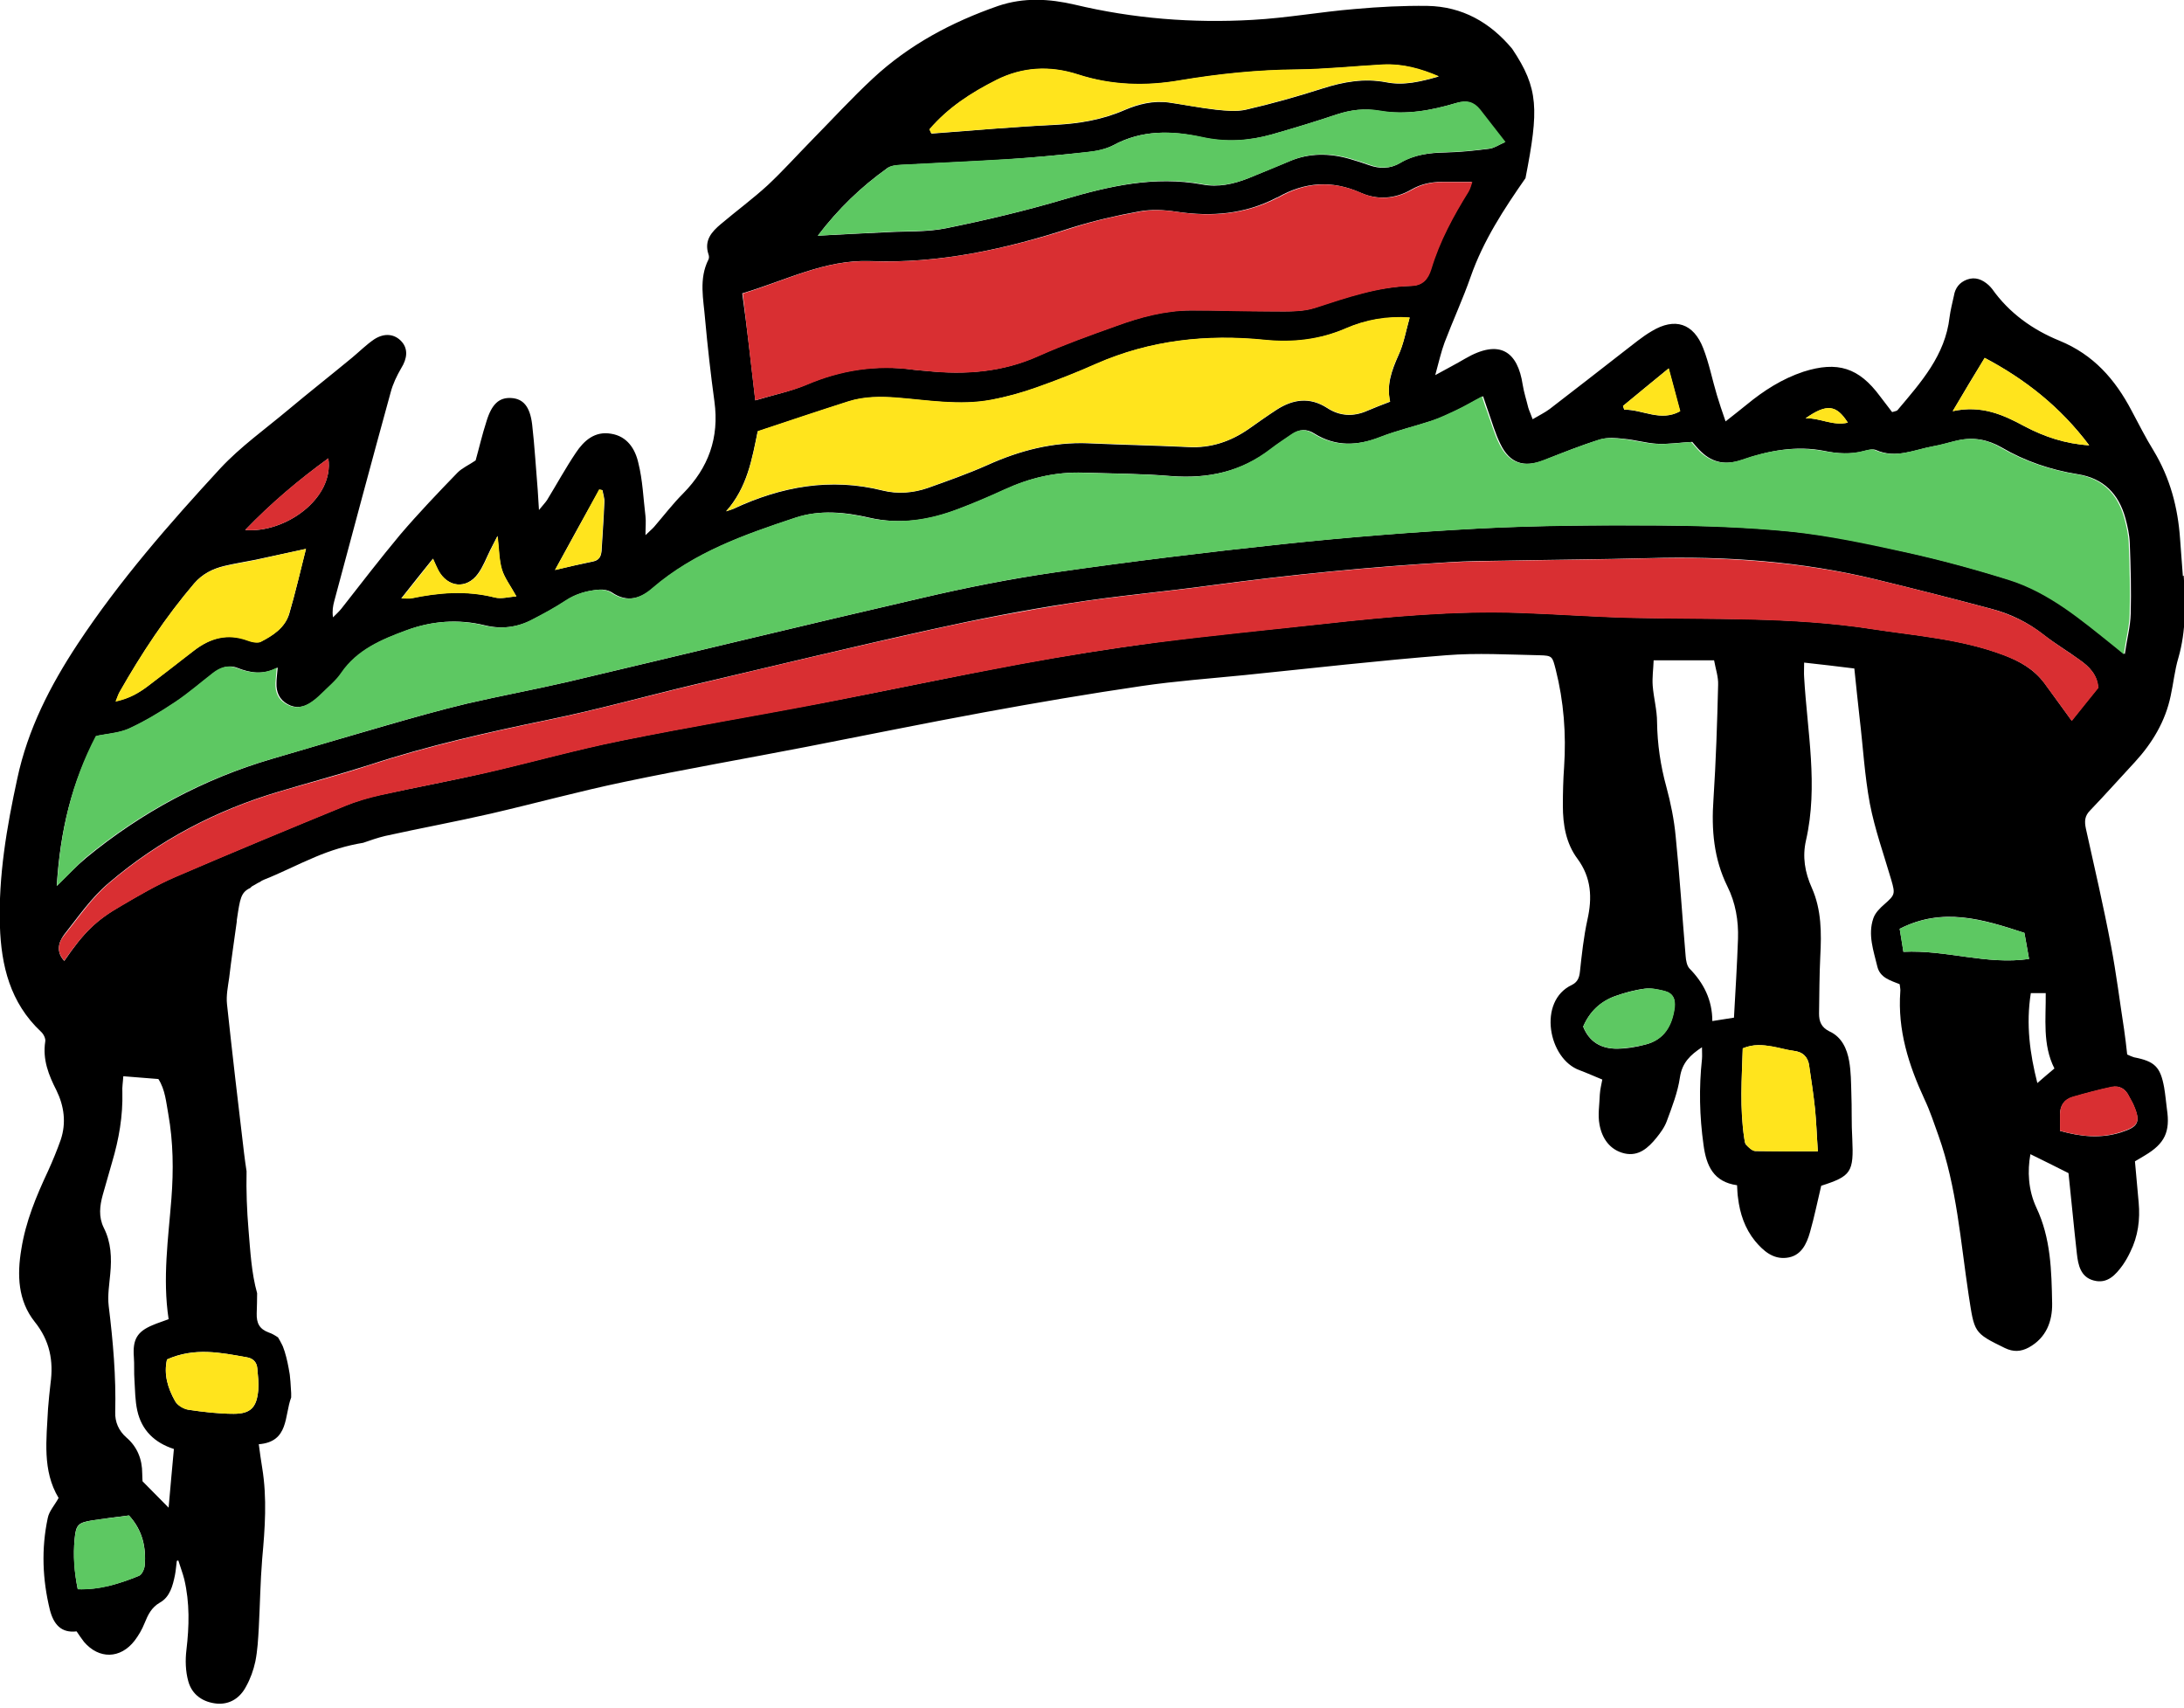
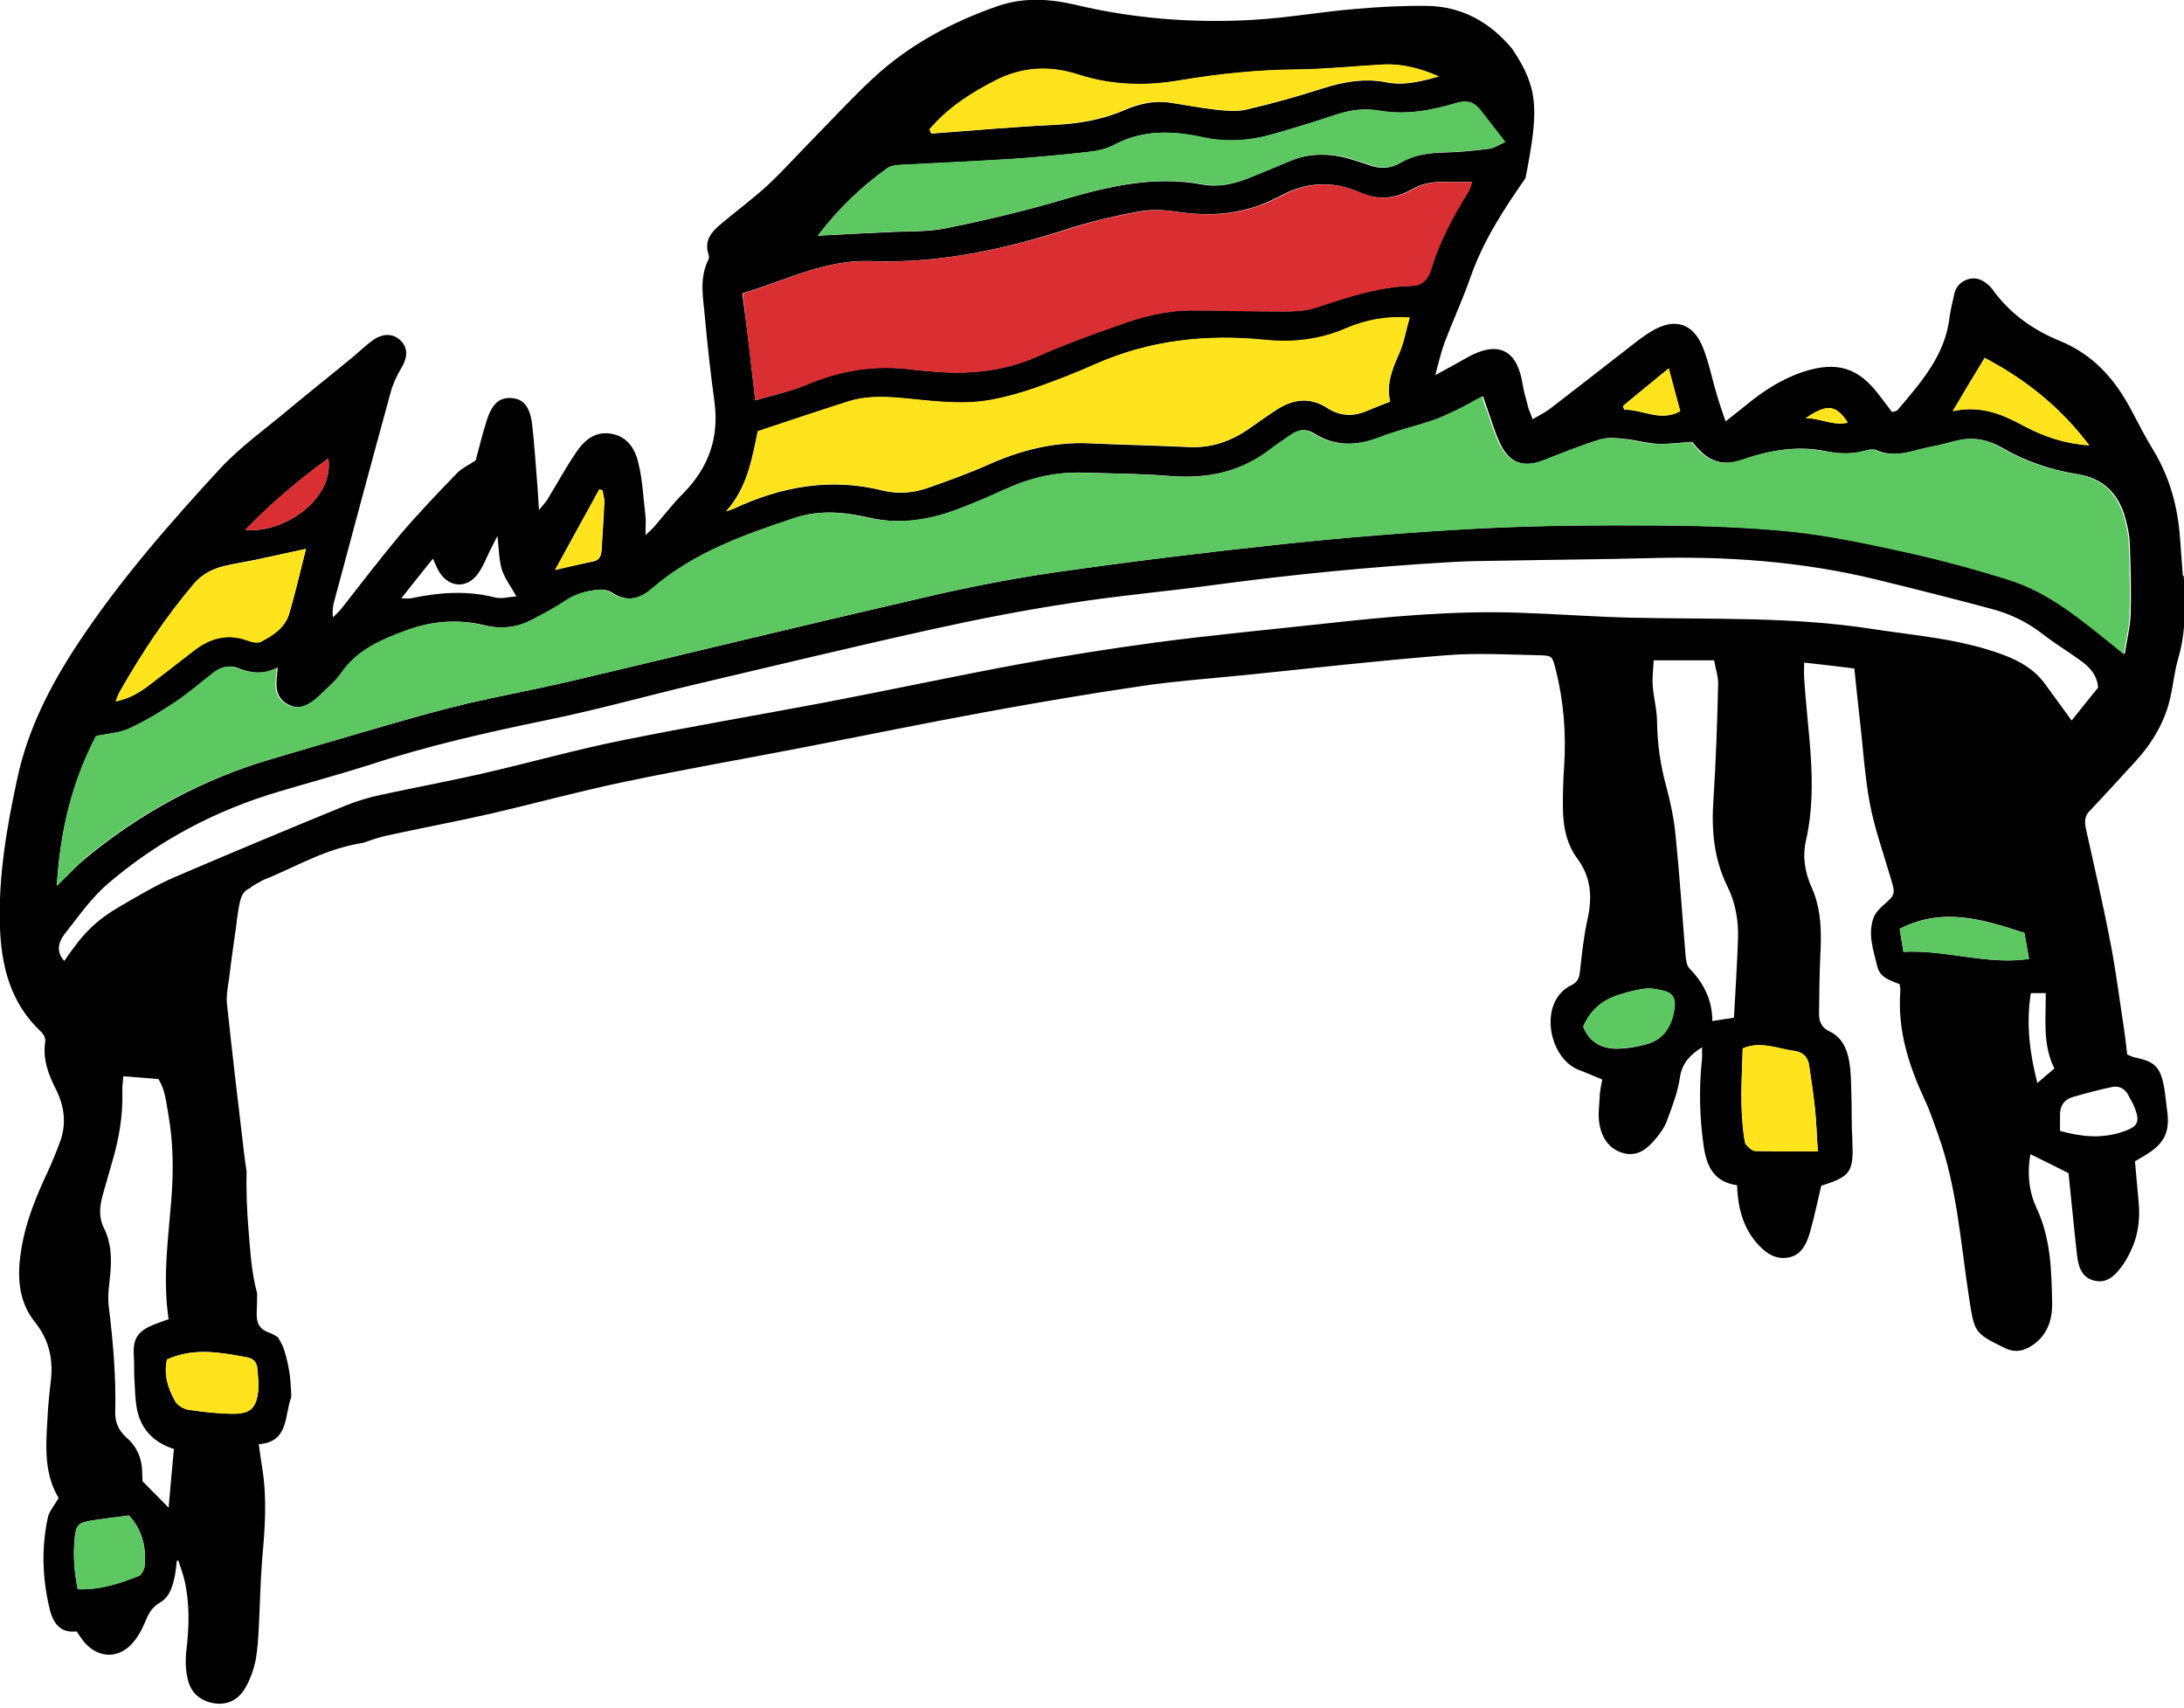
<svg xmlns="http://www.w3.org/2000/svg" width="633" height="495" viewBox="0 0 211 165" fill="none">
  <g clip-path="url(#clip0_888_827)">
    <path d="M210.891 55.66C210.801 54.46 210.711 53.26 210.621 52.06C210.411 49.03 209.661 46.19 208.071 43.55C207.291 42.29 206.631 40.97 205.941 39.68C204.351 36.65 202.261 34.26 198.961 32.91C196.381 31.86 194.111 30.24 192.461 27.91C192.371 27.79 192.251 27.67 192.131 27.55C191.531 27.01 190.841 26.71 190.031 27.01C189.311 27.28 188.891 27.82 188.771 28.57C188.621 29.26 188.441 29.95 188.351 30.64C187.931 34.33 185.591 36.93 183.341 39.6C183.251 39.72 183.071 39.72 182.801 39.81C182.411 39.3 182.021 38.79 181.631 38.28C179.591 35.52 177.531 34.86 174.231 35.91C172.161 36.6 170.391 37.74 168.751 39.09C168.151 39.57 167.521 40.08 166.711 40.71C166.351 39.69 166.111 38.94 165.871 38.16C165.421 36.66 165.121 35.1 164.551 33.64C163.621 31.24 161.821 30.64 159.581 31.99C158.651 32.53 157.811 33.25 156.941 33.91C154.541 35.77 152.141 37.66 149.721 39.51C149.241 39.87 148.671 40.14 148.071 40.5C147.891 39.99 147.741 39.69 147.651 39.39C147.471 38.64 147.231 37.92 147.111 37.17C146.631 33.99 144.921 32.68 141.541 34.65C140.731 35.13 139.861 35.58 138.661 36.24C139.021 34.92 139.231 33.99 139.561 33.09C140.371 30.96 141.331 28.89 142.081 26.74C143.311 23.23 145.291 20.21 147.381 17.21C148.671 10.59 148.671 8.55 146.091 4.71C143.961 2.16 141.271 0.63 137.911 0.57C135.571 0.54 133.241 0.66 130.901 0.87C127.601 1.14 124.311 1.74 121.011 1.92C115.231 2.25 109.501 1.8 103.841 0.45C101.381 -0.12 98.931 -0.27 96.441 0.57C91.951 2.13 87.841 4.32 84.361 7.55C82.291 9.47 80.371 11.57 78.401 13.57C76.991 15.01 75.641 16.51 74.171 17.89C72.731 19.21 71.141 20.38 69.651 21.64C68.751 22.39 68.001 23.23 68.451 24.58C68.511 24.73 68.511 24.94 68.451 25.06C67.491 26.95 67.971 28.93 68.121 30.84C68.361 33.48 68.661 36.14 69.021 38.78C69.501 42.29 68.451 45.19 65.991 47.68C65.001 48.67 64.131 49.81 63.201 50.89C62.991 51.13 62.721 51.34 62.361 51.7C62.361 50.95 62.421 50.41 62.361 49.87C62.151 48.13 62.091 46.39 61.671 44.72C61.371 43.37 60.591 42.14 59.031 41.9C57.471 41.63 56.421 42.56 55.641 43.73C54.651 45.2 53.781 46.79 52.851 48.31C52.671 48.58 52.431 48.82 52.071 49.27C52.011 48.43 51.981 47.89 51.951 47.35C51.771 45.22 51.651 43.09 51.411 41C51.201 39.26 50.541 38.51 49.371 38.45C48.231 38.39 47.511 39.02 47.001 40.7C46.581 41.99 46.281 43.31 45.951 44.48C45.291 44.93 44.661 45.2 44.211 45.65C42.321 47.6 40.431 49.58 38.671 51.64C36.721 53.98 34.861 56.4 32.981 58.8C32.741 59.1 32.441 59.37 32.171 59.64C32.081 59.01 32.171 58.53 32.291 58.08C34.091 51.37 35.891 44.63 37.741 37.91C37.951 37.1 38.341 36.29 38.761 35.57C39.361 34.61 39.421 33.71 38.821 33.02C38.161 32.27 37.171 32.12 36.151 32.78C35.401 33.29 34.741 33.95 34.021 34.55C31.951 36.26 29.851 37.91 27.821 39.61C25.601 41.47 23.241 43.15 21.291 45.24C16.351 50.6 11.551 56.09 7.511 62.2C4.841 66.25 2.691 70.44 1.671 75.21C0.651 79.91 -0.159 84.62 -0.009 89.44C0.111 93.28 0.981 96.87 3.951 99.66C4.191 99.87 4.431 100.32 4.371 100.62C4.101 102.36 4.701 103.86 5.451 105.33C6.201 106.86 6.411 108.48 5.871 110.1C5.511 111.12 5.091 112.14 4.641 113.13C3.501 115.56 2.481 118.01 2.061 120.68C1.641 123.17 1.731 125.65 3.351 127.69C4.821 129.52 5.181 131.47 4.881 133.65C4.791 134.46 4.701 135.27 4.641 136.08C4.491 139.08 4.071 142.07 5.661 144.71C5.271 145.43 4.731 146 4.611 146.66C3.981 149.63 4.101 152.59 4.821 155.53C5.181 156.91 5.901 157.78 7.401 157.6C7.671 157.99 7.881 158.32 8.121 158.62C9.561 160.3 11.631 160.27 13.001 158.5C13.391 157.99 13.721 157.42 13.961 156.82C14.291 156.01 14.621 155.29 15.461 154.81C16.421 154.27 16.691 153.19 16.901 152.17C16.991 151.72 17.021 151.24 17.081 150.79C17.171 150.76 17.261 150.73 17.231 150.76C17.411 151.36 17.651 151.96 17.801 152.56C18.341 154.84 18.281 157.11 18.011 159.39C17.891 160.38 17.921 161.46 18.191 162.42C18.551 163.74 19.631 164.46 20.981 164.58C22.241 164.67 23.201 164.01 23.771 162.93C24.191 162.18 24.491 161.34 24.671 160.5C24.881 159.45 24.941 158.34 25.001 157.26C25.121 155.04 25.151 152.79 25.331 150.58C25.601 147.64 25.811 144.74 25.331 141.8C25.211 141.11 25.121 140.39 25.001 139.52C27.931 139.29 27.461 136.77 28.131 135C28.131 134.86 28.131 134.72 28.131 134.58C28.111 134.21 28.091 133.85 28.061 133.48C28.041 133.31 28.031 133.13 28.011 132.96C28.011 132.88 27.991 132.8 27.981 132.71C27.861 131.98 27.721 131.27 27.501 130.56C27.451 130.4 27.391 130.24 27.331 130.08C27.331 130.07 27.301 130.01 27.281 129.97C27.261 129.93 27.241 129.88 27.231 129.87C27.121 129.64 26.991 129.42 26.861 129.2C26.561 129 26.281 128.83 25.971 128.73C25.071 128.4 24.771 127.83 24.801 126.87C24.831 126.22 24.831 125.57 24.841 124.93C24.291 122.99 24.181 120.82 24.011 118.82C23.851 116.93 23.781 115.04 23.821 113.15C23.731 112.57 23.651 111.99 23.581 111.42C23.011 106.63 22.441 101.8 21.931 97.01C21.841 96.17 22.021 95.3 22.141 94.46C22.351 92.66 22.621 90.89 22.861 89.13C22.891 89.01 22.861 88.92 22.891 88.8C23.191 86.81 23.261 86.21 24.181 85.78C24.241 85.73 24.281 85.66 24.351 85.62C24.541 85.53 24.711 85.41 24.891 85.31C24.941 85.28 24.981 85.26 25.031 85.24C25.051 85.24 25.061 85.23 25.081 85.22C25.221 85.12 25.371 85.03 25.531 84.97C26.301 84.67 27.061 84.32 27.911 83.93C28.751 83.54 29.591 83.15 30.451 82.79C31.961 82.15 33.481 81.68 35.081 81.42C35.801 81.17 36.491 80.93 37.201 80.76C40.591 80.01 44.031 79.38 47.421 78.6C51.701 77.61 55.961 76.44 60.281 75.54C66.121 74.31 72.031 73.29 77.901 72.15C83.621 71.04 89.321 69.87 95.041 68.82C100.101 67.89 105.201 67.02 110.321 66.27C113.591 65.79 116.911 65.55 120.211 65.22C126.711 64.56 133.221 63.81 139.721 63.3C142.721 63.06 145.711 63.24 148.711 63.3C150.001 63.33 149.971 63.42 150.301 64.68C151.081 67.77 151.321 70.91 151.111 74.09C151.021 75.32 150.991 76.58 150.991 77.84C150.991 79.67 151.291 81.47 152.401 82.96C153.751 84.79 153.841 86.74 153.361 88.86C153.001 90.51 152.821 92.19 152.641 93.86C152.581 94.46 152.401 94.88 151.861 95.15C148.531 96.71 149.581 102.31 152.611 103.39C153.331 103.66 153.991 103.96 154.801 104.29C154.711 104.77 154.591 105.25 154.561 105.73C154.531 106.69 154.351 107.71 154.531 108.64C154.771 109.96 155.521 111.1 156.961 111.43C158.311 111.73 159.241 110.89 160.021 109.93C160.411 109.45 160.831 108.88 161.041 108.28C161.551 106.9 162.091 105.52 162.301 104.08C162.511 102.67 163.291 101.92 164.431 101.17C164.431 101.68 164.461 101.98 164.431 102.31C164.131 105.1 164.191 107.82 164.581 110.61C164.851 112.62 165.541 114.18 167.821 114.5C167.851 114.95 167.851 115.34 167.911 115.7C168.091 117.23 168.571 118.67 169.561 119.89C170.341 120.82 171.271 121.66 172.591 121.51C174.001 121.36 174.541 120.19 174.871 119.02C175.291 117.55 175.591 116.05 175.951 114.55C178.861 113.62 179.101 113.23 178.951 110C178.861 108.53 178.921 107.06 178.861 105.6C178.831 104.58 178.831 103.53 178.651 102.51C178.441 101.31 177.931 100.17 176.731 99.63C175.951 99.24 175.741 98.67 175.741 97.92C175.771 96.06 175.771 94.23 175.861 92.38C175.981 90.13 175.981 87.89 175.051 85.79C174.361 84.26 174.121 82.76 174.481 81.18C175.681 75.91 174.601 70.66 174.301 65.42C174.271 65.03 174.301 64.61 174.301 64.01C175.951 64.19 177.481 64.37 179.151 64.58C179.331 66.26 179.481 67.82 179.661 69.37C179.991 72.13 180.141 74.91 180.651 77.64C181.131 80.13 182.001 82.55 182.721 85.01C183.111 86.36 183.081 86.45 182.061 87.35C181.611 87.74 181.161 88.19 180.981 88.73C180.441 90.32 181.011 91.85 181.371 93.37C181.641 94.48 182.661 94.72 183.531 95.08C183.561 95.38 183.621 95.59 183.591 95.8C183.321 99.52 184.401 102.9 185.931 106.2C186.471 107.34 186.861 108.54 187.281 109.71C189.051 114.68 189.411 119.93 190.191 125.08C190.761 128.74 190.641 128.74 193.701 130.23C194.511 130.62 195.231 130.59 196.011 130.17C197.691 129.24 198.291 127.65 198.261 125.91C198.201 122.76 198.141 119.62 196.731 116.65C195.951 114.97 195.861 113.14 196.161 111.5C197.421 112.13 198.621 112.7 199.841 113.33C200.111 115.82 200.351 118.48 200.651 121.12C200.771 122.2 201.011 123.37 202.271 123.7C203.591 124.06 204.401 123.16 205.091 122.2C205.361 121.81 205.601 121.39 205.811 120.94C206.561 119.44 206.771 117.82 206.621 116.18C206.501 114.83 206.381 113.51 206.261 112.19C206.651 111.95 206.951 111.8 207.221 111.62C209.141 110.48 209.681 109.34 209.351 107.15C209.261 106.46 209.201 105.74 209.081 105.05C208.721 103.07 208.181 102.53 206.171 102.14C205.961 102.08 205.781 101.99 205.511 101.87C205.421 101.06 205.331 100.25 205.211 99.44C204.791 96.74 204.461 94.05 203.951 91.38C203.231 87.57 202.361 83.83 201.521 80.05C201.371 79.33 201.401 78.82 201.941 78.28C203.411 76.75 204.821 75.16 206.261 73.61C207.941 71.78 209.201 69.68 209.711 67.23C209.981 66 210.101 64.74 210.461 63.54C211.211 60.93 211.151 58.27 210.971 55.6L210.891 55.66ZM191.741 34.57C195.641 36.64 199.051 39.3 201.841 43.02C199.501 42.87 197.491 42.18 195.611 41.19C193.511 40.05 191.451 39.12 188.661 39.72C189.801 37.77 190.731 36.21 191.751 34.57H191.741ZM178.521 40.83C177.081 41.16 175.791 40.35 174.441 40.41C176.481 39 177.411 39.09 178.521 40.83ZM161.201 35.59C161.621 37.12 161.951 38.41 162.311 39.73C160.421 40.78 158.681 39.55 156.921 39.58C156.891 39.46 156.831 39.34 156.801 39.22C158.181 38.08 159.591 36.91 161.211 35.59H161.201ZM96.241 7.75C98.821 6.46 101.451 6.34 104.151 7.21C107.391 8.26 110.681 8.35 113.981 7.78C117.761 7.15 121.501 6.76 125.341 6.73C128.101 6.7 130.881 6.4 133.641 6.25C135.531 6.16 137.271 6.67 139.001 7.39C137.321 7.87 135.671 8.29 133.971 7.96C131.811 7.54 129.811 7.9 127.741 8.56C125.311 9.34 122.851 10.03 120.371 10.6C119.441 10.81 118.421 10.69 117.461 10.6C115.931 10.42 114.431 10.12 112.941 9.91C111.441 9.7 110.001 10.06 108.661 10.63C106.471 11.59 104.231 11.95 101.861 12.07C97.901 12.25 93.951 12.61 89.991 12.91C89.931 12.76 89.871 12.64 89.811 12.49C91.581 10.42 93.831 8.95 96.251 7.76L96.241 7.75ZM85.691 16.26C86.081 15.99 86.621 15.96 87.101 15.93C90.551 15.75 93.961 15.6 97.381 15.39C99.931 15.21 102.471 14.97 105.021 14.7C105.891 14.61 106.791 14.43 107.541 14.04C110.301 12.54 113.171 12.6 116.111 13.26C118.391 13.77 120.661 13.62 122.881 12.99C124.981 12.39 127.051 11.76 129.111 11.07C130.491 10.62 131.811 10.44 133.271 10.71C135.791 11.13 138.271 10.68 140.671 9.96C141.721 9.66 142.351 9.87 142.951 10.62C143.731 11.61 144.481 12.6 145.381 13.74C144.811 13.98 144.361 14.31 143.881 14.37C142.471 14.55 141.061 14.7 139.651 14.73C138.091 14.76 136.591 14.94 135.251 15.75C134.291 16.32 133.301 16.32 132.281 15.96C131.681 15.75 131.051 15.54 130.421 15.36C128.441 14.79 126.461 14.76 124.521 15.6C123.201 16.14 121.911 16.68 120.601 17.22C119.161 17.79 117.691 18.12 116.141 17.82C111.551 16.98 107.181 17.97 102.801 19.26C99.051 20.37 95.251 21.27 91.411 22.05C89.521 22.44 87.511 22.32 85.571 22.44C83.441 22.53 81.341 22.65 79.011 22.77C80.991 20.16 83.211 18.04 85.691 16.27V16.26ZM84.041 25.22C90.781 25.49 97.221 24.05 103.581 21.98C105.711 21.32 107.901 20.81 110.081 20.42C111.221 20.21 112.481 20.27 113.651 20.45C117.041 20.96 120.271 20.69 123.331 19.1C123.391 19.07 123.421 19.07 123.481 19.04C126.061 17.57 128.691 17.39 131.451 18.62C133.071 19.34 134.781 19.22 136.341 18.32C137.271 17.78 138.261 17.57 139.311 17.57H142.191C142.101 17.87 142.011 18.2 141.831 18.5C140.361 20.87 139.041 23.32 138.231 25.99C137.931 26.95 137.421 27.58 136.311 27.61C133.071 27.7 130.051 28.72 126.991 29.74C125.791 30.13 124.411 30.07 123.131 30.07C120.401 30.07 117.711 29.95 114.981 29.98C112.491 29.98 110.131 30.64 107.821 31.48C105.301 32.38 102.781 33.28 100.361 34.36C96.881 35.95 93.261 36.22 89.511 35.83C89.091 35.8 88.641 35.77 88.221 35.71C84.621 35.2 81.181 35.74 77.851 37.18C76.381 37.81 74.761 38.14 72.971 38.68C72.551 35.02 72.191 31.76 71.711 28.34C75.881 27.11 79.681 25.07 84.061 25.22H84.041ZM73.221 41.67C76.221 40.68 79.061 39.72 81.971 38.79C83.501 38.31 85.061 38.31 86.641 38.43C89.671 38.67 92.721 39.21 95.751 38.64C97.251 38.34 98.721 37.95 100.151 37.44C102.101 36.75 104.021 36 105.901 35.16C111.141 32.85 116.601 32.28 122.201 32.85C124.931 33.15 127.531 32.82 130.021 31.74C131.941 30.9 133.941 30.57 136.191 30.69C135.831 31.95 135.621 33.24 135.081 34.38C134.451 35.82 133.941 37.2 134.301 38.81C133.521 39.11 132.801 39.38 132.111 39.68C130.761 40.28 129.441 40.22 128.211 39.41C126.531 38.33 124.911 38.57 123.331 39.59C122.401 40.19 121.531 40.82 120.631 41.45C118.891 42.65 116.971 43.31 114.821 43.19C111.611 43.04 108.411 42.98 105.201 42.83C101.751 42.68 98.521 43.52 95.401 44.93C93.511 45.77 91.561 46.46 89.621 47.15C88.211 47.63 86.711 47.75 85.271 47.39C80.241 46.13 75.471 47 70.861 49.16C70.651 49.25 70.381 49.31 70.141 49.4C72.211 47.09 72.661 44.28 73.201 41.67H73.221ZM57.911 47.3C58.001 47.33 58.121 47.33 58.211 47.36C58.271 47.75 58.421 48.14 58.391 48.53C58.331 50.09 58.211 51.68 58.121 53.23C58.061 53.77 57.881 54.13 57.281 54.25C56.081 54.49 54.911 54.76 53.621 55.06C55.061 52.42 56.471 49.85 57.901 47.3H57.911ZM41.821 53.96C42.031 54.44 42.181 54.77 42.331 55.07C43.231 56.75 45.061 56.96 46.171 55.43C46.681 54.74 46.981 53.9 47.371 53.12C47.551 52.79 47.701 52.46 48.061 51.77C48.211 53.12 48.211 54.11 48.481 55.01C48.751 55.85 49.321 56.6 49.891 57.62C49.171 57.65 48.451 57.89 47.791 57.71C45.061 57.02 42.401 57.23 39.701 57.8C39.491 57.83 39.281 57.8 38.771 57.8C39.821 56.45 40.781 55.28 41.831 53.96H41.821ZM31.721 44.28C32.291 48.18 27.521 51.53 23.691 51.2C26.211 48.59 28.871 46.35 31.721 44.28ZM11.581 66.81C13.681 63.12 16.011 59.59 18.771 56.35C19.581 55.42 20.571 54.94 21.681 54.67C22.671 54.43 23.691 54.28 24.711 54.07C26.301 53.74 27.861 53.38 29.561 53.02C29.021 55.15 28.541 57.25 27.941 59.31C27.521 60.63 26.381 61.38 25.211 61.98C24.881 62.13 24.341 62.01 23.951 61.86C22.031 61.14 20.321 61.62 18.771 62.82C17.241 63.96 15.771 65.16 14.251 66.3C13.411 66.93 12.481 67.47 11.191 67.74C11.371 67.29 11.461 67.02 11.581 66.81ZM13.981 151.22C13.951 151.58 13.711 152.12 13.411 152.24C11.551 152.99 9.661 153.59 7.511 153.53C7.181 151.88 7.061 150.26 7.211 148.65C7.331 147.3 7.571 147.09 8.891 146.88C10.061 146.7 11.261 146.55 12.461 146.4C13.811 147.87 14.111 149.52 13.991 151.22H13.981ZM16.291 145.65C15.451 144.81 14.701 144.03 13.771 143.1C13.771 143.01 13.741 142.68 13.741 142.35C13.741 140.97 13.261 139.77 12.211 138.87C11.461 138.21 11.101 137.37 11.131 136.41C11.221 132.99 10.921 129.58 10.501 126.16C10.381 125.14 10.561 124.09 10.651 123.07C10.801 121.51 10.741 120.01 10.021 118.6C9.511 117.55 9.631 116.5 9.931 115.42C10.231 114.37 10.531 113.32 10.831 112.27C11.491 110.05 11.881 107.81 11.821 105.5C11.791 105.02 11.881 104.54 11.911 103.97C13.081 104.06 14.161 104.15 15.301 104.24C15.961 105.26 16.051 106.49 16.261 107.63C16.741 110.33 16.771 113.05 16.561 115.78C16.261 119.64 15.691 123.48 16.291 127.44C15.751 127.65 15.241 127.8 14.761 128.01C13.231 128.64 12.811 129.42 12.931 131.07C12.991 131.82 12.931 132.6 12.991 133.35C13.051 134.31 13.051 135.3 13.261 136.26C13.681 138.18 14.941 139.38 16.801 139.98C16.621 142.02 16.441 143.82 16.291 145.64V145.65ZM23.841 131.12C24.441 131.21 24.801 131.57 24.861 132.2C24.921 132.89 25.011 133.61 24.951 134.3C24.801 135.98 24.201 136.58 22.581 136.58C21.111 136.58 19.641 136.4 18.201 136.19C17.721 136.1 17.121 135.74 16.911 135.35C16.221 134.12 15.801 132.8 16.131 131.33C18.801 130.13 21.311 130.67 23.831 131.12H23.841ZM161.771 97.35C161.531 99.12 160.751 100.47 158.921 100.92C158.021 101.16 157.091 101.31 156.191 101.31C154.721 101.31 153.551 100.68 152.951 99.18C153.551 97.77 154.571 96.78 156.011 96.24C156.941 95.91 157.901 95.64 158.861 95.52C159.491 95.43 160.151 95.58 160.781 95.73C161.621 95.94 161.891 96.51 161.771 97.35ZM167.531 98.31C166.781 98.43 166.151 98.52 165.431 98.64C165.431 96.6 164.591 94.95 163.211 93.55C162.971 93.28 162.881 92.77 162.851 92.35C162.521 88.48 162.281 84.65 161.891 80.81C161.741 79.19 161.411 77.57 160.991 76.02C160.421 73.95 160.121 71.88 160.091 69.76C160.091 68.59 159.761 67.42 159.671 66.25C159.611 65.44 159.731 64.66 159.761 63.79H165.601C165.751 64.63 166.021 65.38 165.991 66.16C165.901 69.85 165.781 73.53 165.541 77.22C165.331 80.16 165.571 82.97 166.891 85.64C167.671 87.2 167.971 88.94 167.911 90.7C167.821 93.19 167.671 95.67 167.521 98.31H167.531ZM174.781 102.95C174.991 104.36 175.201 105.74 175.351 107.15C175.471 108.41 175.531 109.64 175.621 111.23C173.551 111.23 171.541 111.23 169.571 111.2C169.271 111.17 168.941 110.84 168.701 110.6C168.581 110.48 168.551 110.21 168.521 110C168.071 107.09 168.281 104.19 168.371 101.28C169.421 100.83 170.321 100.95 171.221 101.1C171.911 101.22 172.601 101.43 173.291 101.52C174.191 101.61 174.671 102.12 174.791 102.96L174.781 102.95ZM183.891 91.95C183.771 91.23 183.681 90.54 183.531 89.73C187.671 87.6 191.561 88.8 195.581 90.12C195.731 90.96 195.881 91.74 196.031 92.64C191.921 93.24 188.031 91.74 183.891 91.95ZM196.831 104.63C196.111 101.78 195.721 98.97 196.201 95.94H197.641C197.671 98.4 197.311 100.91 198.481 103.22C197.881 103.73 197.371 104.15 196.831 104.63ZM203.991 105.02C204.771 104.84 205.371 105.2 205.701 105.95C205.851 106.25 206.031 106.52 206.151 106.82C206.841 108.44 206.571 108.86 204.891 109.4C202.941 110 201.061 109.82 199.021 109.25V107.69C199.021 106.82 199.411 106.22 200.251 105.98C201.481 105.62 202.741 105.29 203.991 105.02ZM200.161 69.63C199.231 68.34 198.361 67.17 197.521 66C196.501 64.65 195.151 63.87 193.561 63.27C189.421 61.71 185.081 61.41 180.791 60.75C173.061 59.55 165.271 59.85 157.511 59.67C153.911 59.58 150.351 59.31 146.751 59.19C140.491 58.98 134.251 59.55 128.021 60.24C122.541 60.84 117.081 61.35 111.631 62.07C107.201 62.67 102.791 63.36 98.421 64.17C92.131 65.34 85.831 66.69 79.541 67.89C73.011 69.12 66.481 70.23 59.971 71.55C55.651 72.42 51.401 73.62 47.111 74.61C43.661 75.42 40.191 76.05 36.741 76.8C35.601 77.04 34.431 77.4 33.321 77.85C27.841 80.1 22.381 82.37 16.931 84.71C15.131 85.49 13.451 86.48 11.751 87.47C9.261 88.91 8.091 90.08 6.211 92.83C5.431 91.99 5.611 91.09 6.181 90.31C7.561 88.57 8.851 86.68 10.531 85.28C15.351 81.17 20.871 78.27 26.951 76.47C29.861 75.6 32.791 74.82 35.701 73.89C41.361 72.03 47.121 70.74 52.931 69.54C57.631 68.58 62.251 67.29 66.891 66.18C74.561 64.38 82.231 62.52 89.931 60.82C94.391 59.83 98.861 58.96 103.381 58.27C107.931 57.55 112.551 57.16 117.131 56.53C124.741 55.51 132.351 54.76 140.021 54.31C141.821 54.19 143.621 54.19 145.411 54.16C150.021 54.07 154.671 54.04 159.281 53.92C166.711 53.71 174.051 54.22 181.301 55.99C184.981 56.89 188.671 57.82 192.361 58.81C194.221 59.29 195.931 60.13 197.451 61.33C198.561 62.2 199.791 62.92 200.931 63.76C201.831 64.39 202.611 65.17 202.701 66.43C201.861 67.45 201.021 68.5 200.121 69.64L200.161 69.63ZM205.851 59.29C205.821 60.52 205.491 61.72 205.281 63.19C204.831 62.83 204.561 62.59 204.291 62.38C201.141 59.86 198.061 57.23 194.131 56C190.741 54.95 187.331 54.02 183.881 53.27C180.311 52.46 176.751 51.71 173.121 51.35C168.841 50.9 164.521 50.78 160.231 50.75C154.451 50.72 148.661 50.75 142.911 51.05C136.621 51.38 130.291 51.89 124.031 52.55C116.691 53.33 109.321 54.23 102.011 55.28C97.701 55.91 93.411 56.75 89.181 57.74C77.731 60.38 66.351 63.16 54.901 65.86C51.661 66.61 48.401 67.21 45.161 67.96C42.521 68.59 39.891 69.34 37.281 70.09C33.621 71.14 29.971 72.22 26.311 73.3C19.661 75.25 13.661 78.48 8.301 82.89C7.401 83.64 6.591 84.51 5.481 85.59C5.811 80.29 6.921 75.55 9.351 71.09C10.431 70.88 11.571 70.82 12.531 70.37C14.091 69.65 15.591 68.75 17.021 67.79C18.281 66.95 19.451 65.93 20.651 65C21.341 64.49 22.091 64.19 22.931 64.52C24.161 65 25.421 65.24 26.831 64.49C26.771 65.15 26.711 65.57 26.711 65.99C26.681 66.86 26.981 67.58 27.791 68.03C28.601 68.48 29.381 68.33 30.101 67.85C30.491 67.61 30.821 67.31 31.121 67.01C31.781 66.35 32.531 65.75 33.041 65C34.571 62.75 36.941 61.76 39.301 60.89C41.701 59.99 44.271 59.78 46.851 60.41C48.441 60.8 49.971 60.62 51.431 59.87C52.541 59.3 53.651 58.7 54.701 58.01C55.691 57.35 56.771 57.05 57.911 56.96C58.301 56.93 58.781 57.02 59.111 57.23C60.611 58.25 61.931 57.83 63.131 56.78C67.121 53.33 72.001 51.63 76.881 50.01C79.221 49.23 81.641 49.47 83.981 50.01C86.981 50.7 89.821 50.25 92.611 49.17C94.111 48.6 95.641 47.97 97.101 47.28C99.501 46.17 102.011 45.57 104.681 45.66C107.501 45.75 110.341 45.75 113.161 45.99C116.731 46.26 119.961 45.57 122.841 43.35C123.501 42.84 124.191 42.39 124.851 41.94C125.541 41.46 126.231 41.4 126.981 41.88C129.051 43.17 131.181 43.08 133.391 42.21C135.011 41.58 136.691 41.19 138.331 40.65C139.171 40.38 139.951 40.02 140.731 39.63C141.571 39.24 142.381 38.76 143.281 38.28C143.461 38.79 143.611 39.24 143.761 39.69C144.151 40.77 144.451 41.88 144.961 42.9C145.861 44.76 147.241 45.21 149.161 44.46C150.961 43.74 152.761 43.02 154.611 42.45C155.301 42.24 156.111 42.3 156.861 42.39C157.971 42.48 159.021 42.81 160.101 42.87C161.181 42.93 162.261 42.75 163.491 42.69C163.701 42.93 164.001 43.32 164.361 43.65C165.501 44.73 166.761 44.94 168.291 44.43C170.871 43.53 173.531 43.02 176.261 43.56C177.551 43.83 178.841 43.92 180.121 43.56C180.481 43.47 180.931 43.35 181.231 43.47C183.181 44.34 184.971 43.44 186.801 43.11C187.581 42.99 188.361 42.72 189.171 42.54C190.671 42.21 192.021 42.45 193.391 43.23C195.641 44.55 198.121 45.39 200.731 45.81C203.221 46.2 204.691 47.7 205.341 50.07C205.551 50.85 205.731 51.66 205.761 52.47C205.851 54.75 205.911 57.02 205.851 59.3V59.29Z" fill="black" />
    <path d="M5.5 85.57C5.83 80.27 6.94 75.53 9.25 71.1C10.33 70.86 11.47 70.8 12.43 70.38C13.99 69.66 15.49 68.76 16.92 67.8C18.18 66.96 19.35 65.94 20.55 65.01C21.24 64.47 21.99 64.2 22.83 64.53C24.09 65.01 25.35 65.22 26.73 64.5C26.67 65.16 26.64 65.58 26.61 66C26.58 66.87 26.88 67.59 27.69 68.04C28.5 68.49 29.28 68.34 30 67.86C30.36 67.62 30.69 67.35 31.02 67.02C31.68 66.36 32.43 65.76 32.94 65.01C34.47 62.76 36.84 61.77 39.2 60.9C41.63 60 44.2 59.79 46.75 60.42C48.34 60.81 49.9 60.63 51.33 59.88C52.44 59.31 53.55 58.71 54.6 58.02C55.59 57.36 56.67 57.06 57.81 56.97C58.2 56.94 58.71 57.03 59.01 57.24C60.51 58.26 61.83 57.84 63.03 56.79C67.05 53.34 71.9 51.64 76.78 50.02C79.12 49.24 81.54 49.48 83.88 50.02C86.88 50.68 89.72 50.23 92.51 49.18C94.04 48.61 95.54 47.95 97 47.29C99.43 46.18 101.91 45.58 104.58 45.67C107.4 45.76 110.24 45.76 113.06 46C116.63 46.3 119.86 45.58 122.74 43.36C123.4 42.85 124.06 42.43 124.75 41.95C125.44 41.47 126.13 41.41 126.88 41.89C128.95 43.18 131.07 43.09 133.29 42.22C134.91 41.59 136.59 41.2 138.23 40.66C139.04 40.39 139.85 40 140.63 39.64C141.47 39.25 142.25 38.77 143.18 38.29C143.36 38.83 143.48 39.28 143.66 39.7C144.05 40.78 144.35 41.89 144.86 42.91C145.79 44.77 147.17 45.19 149.05 44.47C150.85 43.78 152.65 43.06 154.5 42.46C155.19 42.25 156 42.34 156.75 42.4C157.83 42.52 158.88 42.82 159.99 42.88C161.07 42.94 162.15 42.79 163.38 42.7C163.62 42.94 163.92 43.33 164.25 43.66C165.39 44.71 166.65 44.95 168.17 44.44C170.75 43.54 173.41 43.06 176.14 43.57C177.46 43.81 178.72 43.9 180.01 43.57C180.37 43.48 180.82 43.33 181.12 43.48C183.07 44.35 184.87 43.45 186.69 43.12C187.5 42.97 188.28 42.73 189.06 42.55C190.56 42.22 191.94 42.43 193.29 43.24C195.57 44.56 198.03 45.4 200.63 45.82C203.12 46.21 204.59 47.71 205.24 50.08C205.45 50.86 205.63 51.67 205.66 52.48C205.75 54.76 205.81 57.03 205.75 59.31C205.72 60.54 205.39 61.77 205.18 63.21C204.73 62.85 204.46 62.61 204.19 62.4C201.04 59.88 197.96 57.25 194.03 56.02C190.67 54.97 187.23 54.04 183.78 53.29C180.21 52.51 176.65 51.76 173.02 51.37C168.76 50.95 164.45 50.8 160.13 50.77C154.35 50.74 148.59 50.77 142.81 51.07C136.52 51.4 130.22 51.91 123.93 52.57C116.56 53.35 109.22 54.25 101.91 55.3C97.59 55.9 93.34 56.77 89.08 57.76C77.63 60.4 66.22 63.18 54.8 65.88C51.56 66.63 48.3 67.23 45.06 67.98C42.42 68.61 39.79 69.36 37.18 70.11C33.52 71.16 29.87 72.27 26.21 73.32C19.53 75.27 13.53 78.5 8.2 82.91C7.42 83.63 6.64 84.5 5.5 85.58V85.57Z" fill="#5DC862" />
-     <path d="M6.222 92.82C5.442 91.98 5.592 91.08 6.222 90.33C7.632 88.59 8.892 86.7 10.562 85.3C15.382 81.19 20.902 78.29 26.982 76.49C29.892 75.62 32.852 74.87 35.732 73.91C41.362 72.08 47.152 70.76 52.962 69.56C57.632 68.6 62.252 67.31 66.922 66.2C74.592 64.37 82.262 62.54 89.962 60.84C94.422 59.85 98.922 59.01 103.412 58.29C107.972 57.57 112.582 57.18 117.162 56.55C124.772 55.53 132.412 54.78 140.052 54.33C141.852 54.24 143.652 54.21 145.442 54.18C150.062 54.09 154.702 54.06 159.312 53.94C166.742 53.76 174.112 54.27 181.342 56.01C185.032 56.91 188.742 57.84 192.402 58.83C194.262 59.34 195.972 60.15 197.492 61.35C198.602 62.22 199.832 62.97 200.972 63.78C201.872 64.44 202.652 65.19 202.742 66.45C201.932 67.47 201.062 68.52 200.162 69.66C199.232 68.37 198.392 67.2 197.522 66.03C196.532 64.65 195.152 63.9 193.562 63.3C189.432 61.74 185.082 61.44 180.802 60.78C173.072 59.58 165.282 59.88 157.522 59.7C153.922 59.61 150.362 59.34 146.762 59.22C140.502 59.01 134.262 59.58 128.032 60.27C122.582 60.87 117.092 61.41 111.642 62.1C107.212 62.67 102.802 63.39 98.432 64.2C92.112 65.37 85.842 66.69 79.552 67.92C73.052 69.18 66.482 70.26 59.982 71.58C55.672 72.45 51.412 73.65 47.122 74.64C43.672 75.42 40.202 76.05 36.752 76.83C35.582 77.1 34.412 77.43 33.332 77.88C27.852 80.13 22.362 82.4 16.942 84.74C15.142 85.52 13.432 86.51 11.762 87.5C9.272 88.91 8.102 90.08 6.192 92.83L6.222 92.82Z" fill="#D92F32" />
    <path d="M72.962 38.67C72.542 35.01 72.152 31.75 71.762 28.36C75.932 27.1 79.732 25.06 84.112 25.24C90.852 25.48 97.292 24.04 103.652 22C105.782 21.31 107.972 20.83 110.152 20.44C111.322 20.23 112.552 20.29 113.722 20.47C117.112 20.98 120.342 20.71 123.402 19.12C123.462 19.09 123.492 19.09 123.552 19.06C126.132 17.59 128.762 17.41 131.522 18.64C133.142 19.36 134.822 19.24 136.402 18.34C137.332 17.8 138.322 17.59 139.372 17.59H142.252C142.132 17.89 142.072 18.22 141.892 18.52C140.422 20.89 139.102 23.31 138.292 26.01C137.992 26.97 137.482 27.6 136.372 27.63C133.132 27.72 130.112 28.77 127.052 29.76C125.852 30.15 124.472 30.09 123.182 30.09C120.452 30.12 117.762 30 115.032 30C112.542 30.03 110.172 30.66 107.872 31.5C105.352 32.4 102.842 33.3 100.412 34.38C96.902 35.97 93.282 36.24 89.562 35.85C89.142 35.79 88.692 35.79 88.272 35.73C84.672 35.25 81.262 35.76 77.902 37.2C76.372 37.83 74.782 38.13 72.962 38.67Z" fill="#D92F32" />
    <path d="M70.161 49.4C72.231 47.09 72.681 44.28 73.221 41.64C76.191 40.65 79.061 39.69 81.971 38.76C83.501 38.28 85.061 38.28 86.641 38.4C89.671 38.64 92.721 39.18 95.751 38.61C97.251 38.34 98.721 37.92 100.151 37.41C102.101 36.72 104.021 35.97 105.901 35.13C111.111 32.85 116.571 32.25 122.201 32.82C124.931 33.09 127.531 32.79 130.021 31.71C131.971 30.87 133.951 30.51 136.191 30.66C135.831 31.92 135.621 33.21 135.081 34.35C134.421 35.76 133.941 37.14 134.301 38.78C133.521 39.08 132.801 39.35 132.111 39.65C130.761 40.25 129.471 40.19 128.211 39.38C126.531 38.3 124.911 38.54 123.331 39.56C122.431 40.16 121.531 40.79 120.631 41.42C118.891 42.65 116.971 43.28 114.821 43.16C111.611 43.01 108.411 42.92 105.201 42.8C101.751 42.65 98.551 43.49 95.401 44.9C93.511 45.74 91.561 46.43 89.621 47.12C88.211 47.63 86.711 47.72 85.271 47.36C80.211 46.1 75.471 46.97 70.861 49.13C70.651 49.25 70.381 49.31 70.141 49.4H70.161Z" fill="#FFE41D" />
    <path d="M79.012 22.76C80.992 20.18 83.212 18.03 85.752 16.23C86.112 15.96 86.682 15.93 87.162 15.9C90.582 15.72 93.992 15.57 97.442 15.36C99.992 15.21 102.532 14.97 105.082 14.67C105.952 14.58 106.852 14.4 107.602 14.01C110.362 12.54 113.232 12.6 116.172 13.23C118.482 13.74 120.732 13.59 122.942 12.96C125.042 12.36 127.112 11.73 129.172 11.04C130.552 10.59 131.872 10.44 133.342 10.68C135.862 11.13 138.342 10.65 140.742 9.93C141.762 9.63 142.422 9.84 143.022 10.59C143.802 11.58 144.552 12.57 145.452 13.71C144.882 13.95 144.432 14.28 143.952 14.34C142.542 14.52 141.132 14.67 139.732 14.7C138.172 14.73 136.672 14.94 135.332 15.72C134.372 16.29 133.382 16.29 132.362 15.93C131.762 15.72 131.132 15.51 130.502 15.33C128.492 14.76 126.542 14.73 124.602 15.57C123.312 16.14 121.992 16.65 120.682 17.19C119.242 17.76 117.772 18.09 116.212 17.79C111.632 16.95 107.282 17.94 102.882 19.23C99.132 20.34 95.332 21.24 91.492 22.02C89.602 22.41 87.592 22.29 85.652 22.41C83.462 22.53 81.362 22.62 79.032 22.77L79.012 22.76Z" fill="#5DC862" />
    <path d="M89.799 12.48C91.569 10.41 93.819 8.94 96.239 7.72C98.819 6.43 101.449 6.31 104.149 7.18C107.389 8.23 110.679 8.32 113.979 7.75C117.729 7.12 121.499 6.73 125.339 6.7C128.099 6.67 130.879 6.37 133.639 6.22C135.499 6.13 137.269 6.61 138.999 7.36C137.349 7.84 135.669 8.26 133.969 7.93C131.809 7.51 129.769 7.87 127.739 8.53C125.309 9.31 122.859 10 120.369 10.57C119.439 10.78 118.419 10.69 117.459 10.57C115.959 10.42 114.459 10.12 112.929 9.88C111.429 9.67 109.959 10 108.639 10.6C106.449 11.56 104.209 11.92 101.839 12.04C97.879 12.25 93.929 12.61 89.969 12.88C89.909 12.79 89.849 12.64 89.789 12.49L89.799 12.48Z" fill="#FFE41D" />
    <path d="M29.56 53.03C29.02 55.16 28.54 57.26 27.91 59.35C27.52 60.67 26.35 61.42 25.18 62.02C24.88 62.17 24.31 62.05 23.92 61.9C21.97 61.18 20.29 61.66 18.74 62.86C17.24 64.03 15.74 65.2 14.22 66.34C13.38 66.97 12.45 67.51 11.16 67.78C11.34 67.3 11.43 67.06 11.55 66.85C13.65 63.16 15.98 59.63 18.74 56.39C19.55 55.46 20.51 54.98 21.65 54.71C22.64 54.47 23.69 54.32 24.68 54.11C26.27 53.75 27.86 53.39 29.56 53.03Z" fill="#FFE41D" />
    <path d="M175.62 111.22C173.55 111.22 171.55 111.25 169.57 111.19C169.27 111.19 168.94 110.86 168.7 110.59C168.58 110.47 168.55 110.2 168.52 109.99C168.07 107.08 168.28 104.18 168.37 101.27C169.42 100.85 170.32 100.94 171.22 101.09C171.91 101.21 172.6 101.42 173.29 101.51C174.19 101.63 174.67 102.11 174.79 102.95C175 104.33 175.21 105.74 175.36 107.15C175.48 108.38 175.51 109.64 175.63 111.23L175.62 111.22Z" fill="#FFE41D" />
    <path d="M16.138 131.33C18.808 130.16 21.318 130.67 23.838 131.12C24.438 131.24 24.828 131.6 24.858 132.2C24.918 132.89 25.008 133.61 24.948 134.3C24.798 135.95 24.228 136.58 22.578 136.58C21.108 136.58 19.638 136.4 18.208 136.19C17.728 136.13 17.128 135.77 16.918 135.35C16.228 134.12 15.808 132.8 16.138 131.34V131.33Z" fill="#FFE41D" />
    <path d="M188.648 39.72C189.818 37.77 190.748 36.21 191.738 34.57C195.668 36.64 199.048 39.3 201.838 43.02C199.498 42.87 197.498 42.18 195.608 41.19C193.508 40.05 191.408 39.12 188.658 39.72H188.648Z" fill="#FFE41D" />
    <path d="M12.459 146.4C13.779 147.87 14.109 149.52 13.989 151.22C13.959 151.58 13.719 152.12 13.419 152.24C11.559 152.99 9.669 153.62 7.519 153.53C7.159 151.88 7.039 150.26 7.219 148.65C7.339 147.3 7.579 147.12 8.899 146.88C10.099 146.7 11.269 146.58 12.469 146.4H12.459Z" fill="#5DC862" />
    <path d="M183.891 91.95C183.771 91.2 183.651 90.54 183.531 89.73C187.671 87.63 191.561 88.83 195.581 90.12C195.731 90.93 195.851 91.74 196.031 92.64C191.931 93.24 188.031 91.74 183.891 91.95Z" fill="#5DC862" />
    <path d="M152.961 99.17C153.561 97.76 154.581 96.74 156.051 96.23C156.981 95.9 157.941 95.66 158.901 95.51C159.531 95.42 160.191 95.57 160.821 95.72C161.631 95.93 161.901 96.5 161.811 97.34C161.571 99.11 160.791 100.46 158.961 100.91C158.061 101.12 157.131 101.27 156.231 101.3C154.701 101.3 153.561 100.67 152.961 99.17Z" fill="#5DC862" />
-     <path d="M199.02 109.24V107.65C199.02 106.81 199.41 106.18 200.25 105.94C201.51 105.58 202.74 105.25 204 104.98C204.78 104.83 205.35 105.19 205.71 105.91C205.86 106.21 206.04 106.48 206.16 106.78C206.85 108.37 206.58 108.82 204.9 109.36C202.95 109.99 201.06 109.81 199.03 109.24H199.02Z" fill="#D92F32" />
-     <path d="M49.879 57.61C49.159 57.67 48.439 57.88 47.809 57.73C45.079 57.04 42.419 57.25 39.719 57.82C39.509 57.85 39.299 57.82 38.789 57.82C39.869 56.5 40.799 55.33 41.849 53.98C42.059 54.46 42.209 54.79 42.359 55.09C43.259 56.77 45.059 56.95 46.199 55.45C46.709 54.76 47.009 53.92 47.399 53.14C47.549 52.81 47.729 52.48 48.089 51.79C48.239 53.14 48.239 54.13 48.509 55.03C48.749 55.84 49.319 56.56 49.889 57.61H49.879Z" fill="#FFE41D" />
    <path d="M23.691 51.2C26.181 48.59 28.841 46.35 31.721 44.28C32.321 48.15 27.551 51.53 23.691 51.2Z" fill="#D92F32" />
    <path d="M53.621 55.07C55.061 52.46 56.471 49.89 57.881 47.28C57.971 47.31 58.091 47.31 58.181 47.34C58.241 47.73 58.391 48.12 58.361 48.51C58.301 50.07 58.181 51.66 58.091 53.21C58.061 53.75 57.881 54.11 57.251 54.23C56.081 54.47 54.911 54.77 53.621 55.07Z" fill="#FFE41D" />
    <path d="M156.801 39.21C158.211 38.07 159.591 36.9 161.231 35.58C161.651 37.11 161.981 38.4 162.341 39.72C160.451 40.77 158.721 39.54 156.951 39.57C156.861 39.45 156.831 39.33 156.801 39.21Z" fill="#FFE41D" />
    <path d="M174.441 40.41C176.481 38.97 177.411 39.09 178.521 40.83C177.081 41.19 175.791 40.35 174.441 40.41Z" fill="#FFE41D" />
  </g>
  <defs>
    <clipPath id="clip0_888_827">
      <rect width="211" height="164.6" fill="white" />
    </clipPath>
  </defs>
</svg>